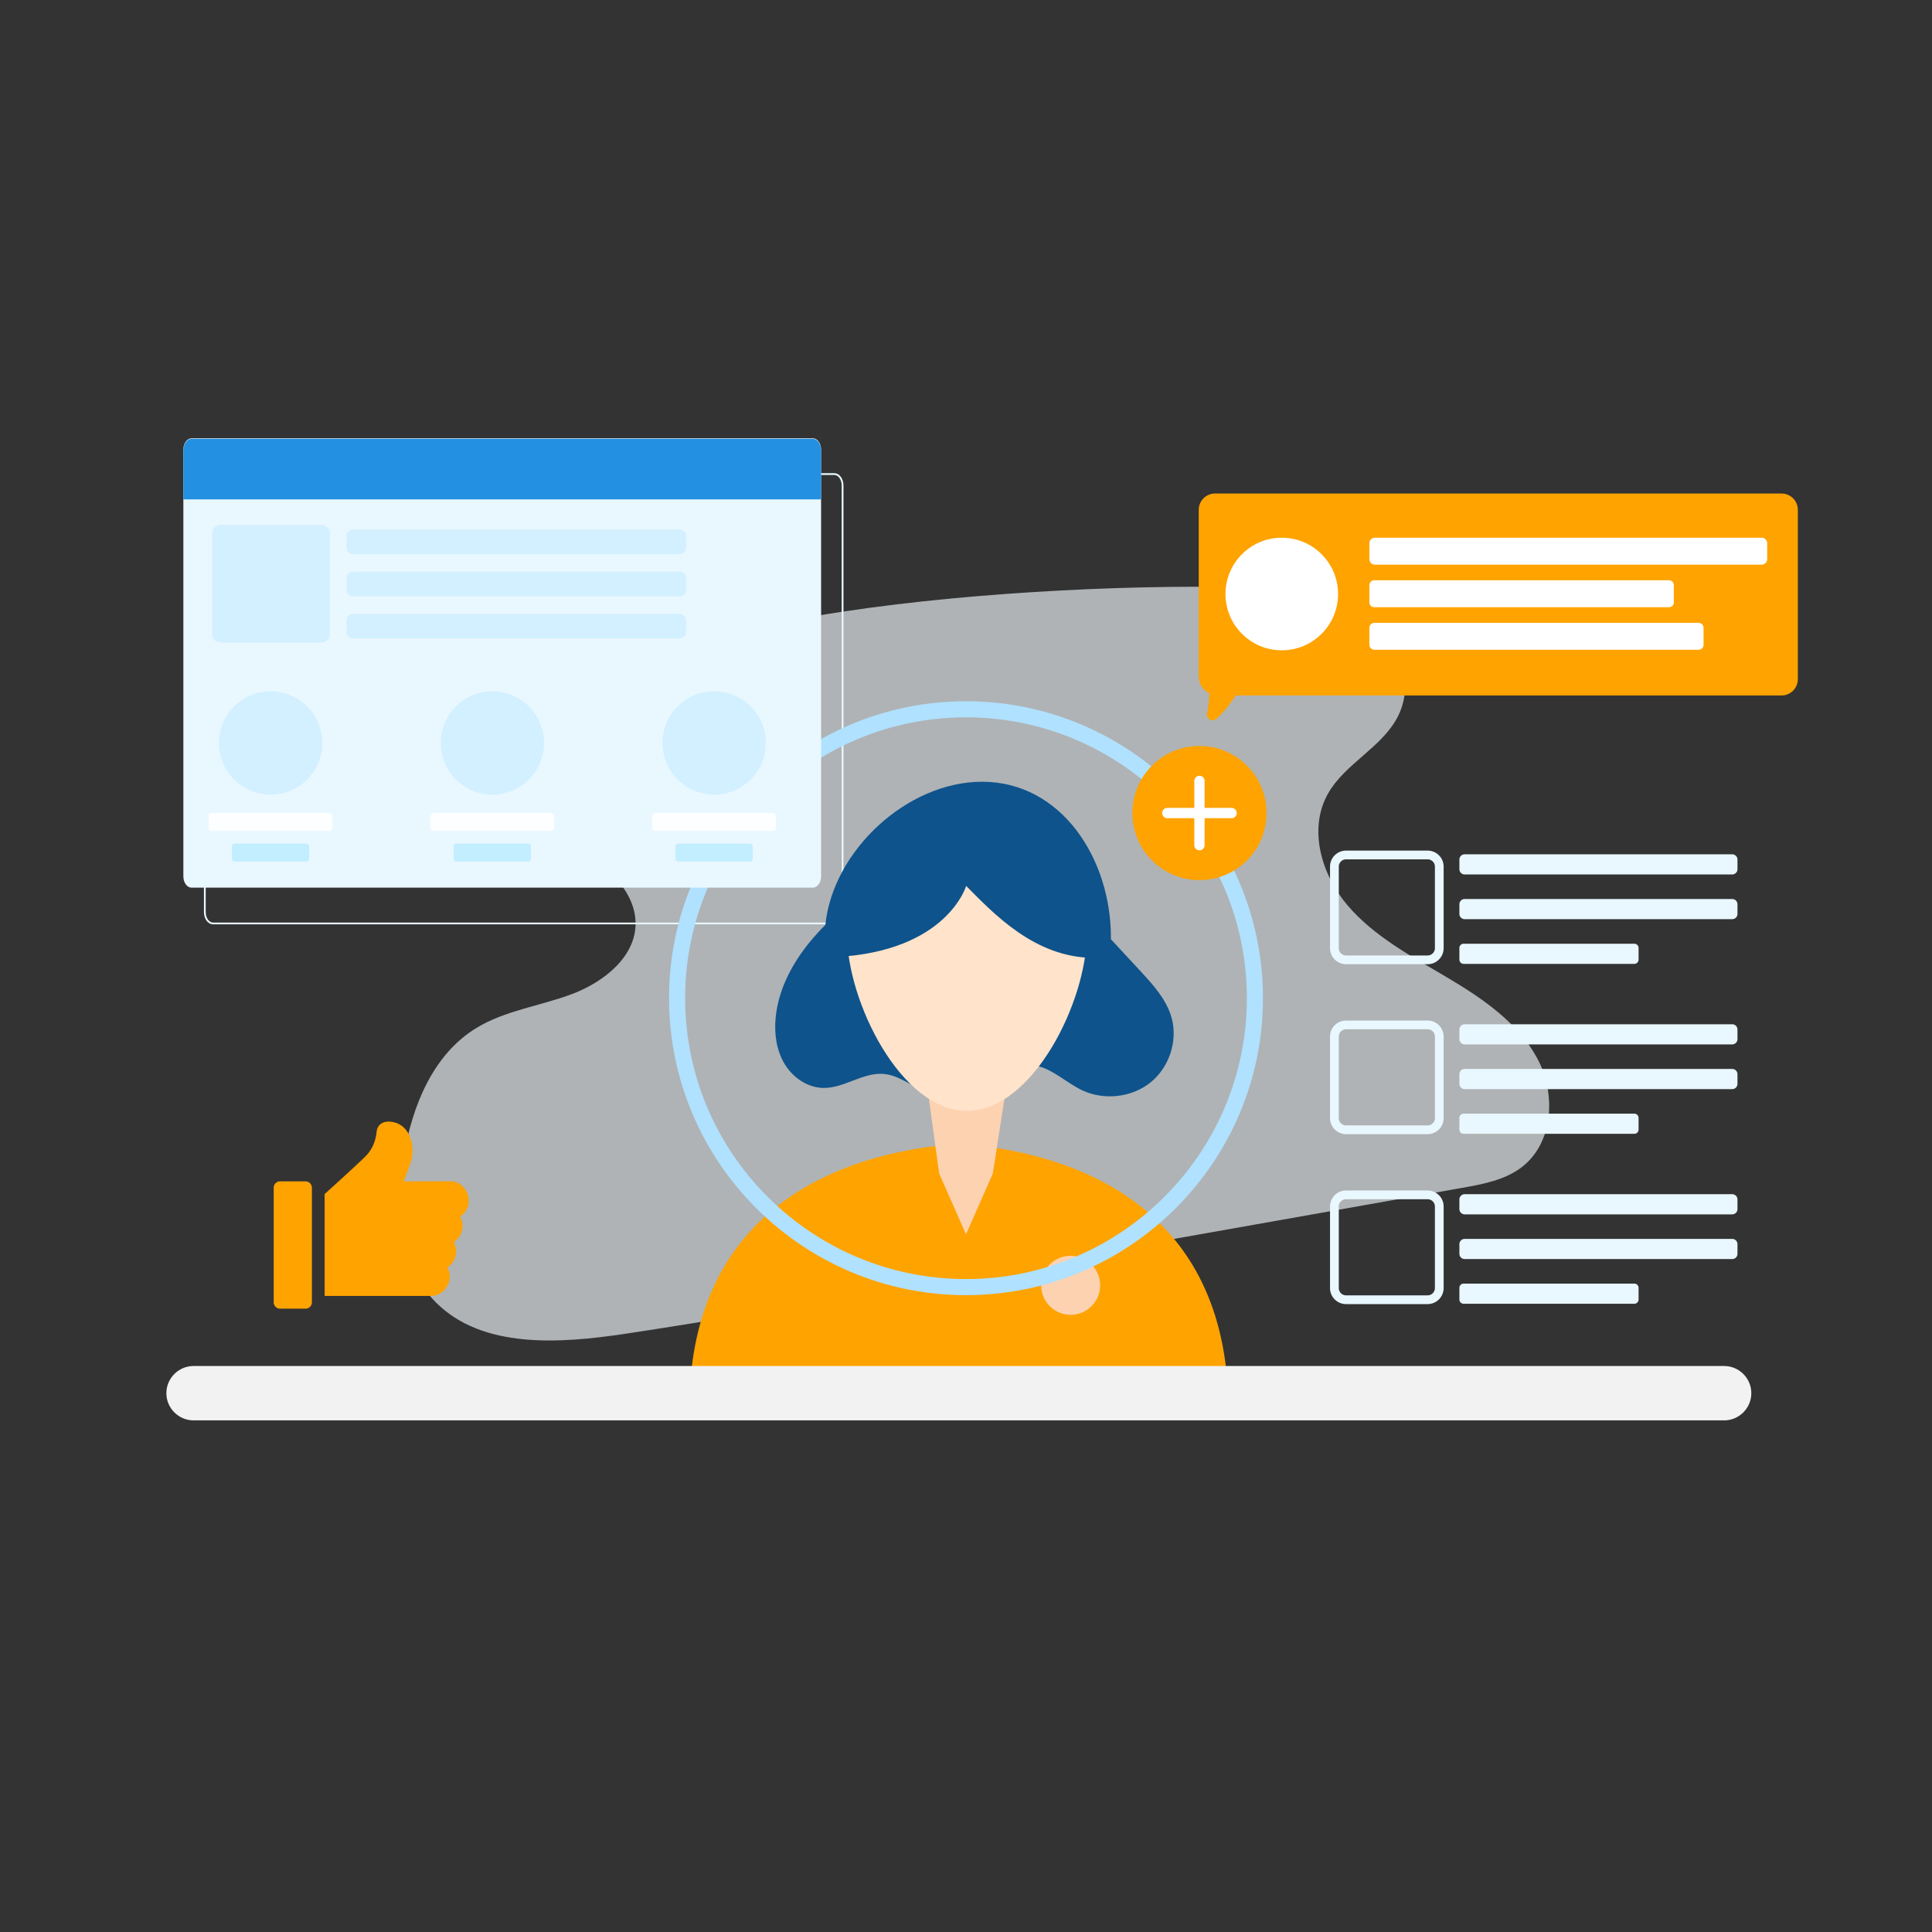
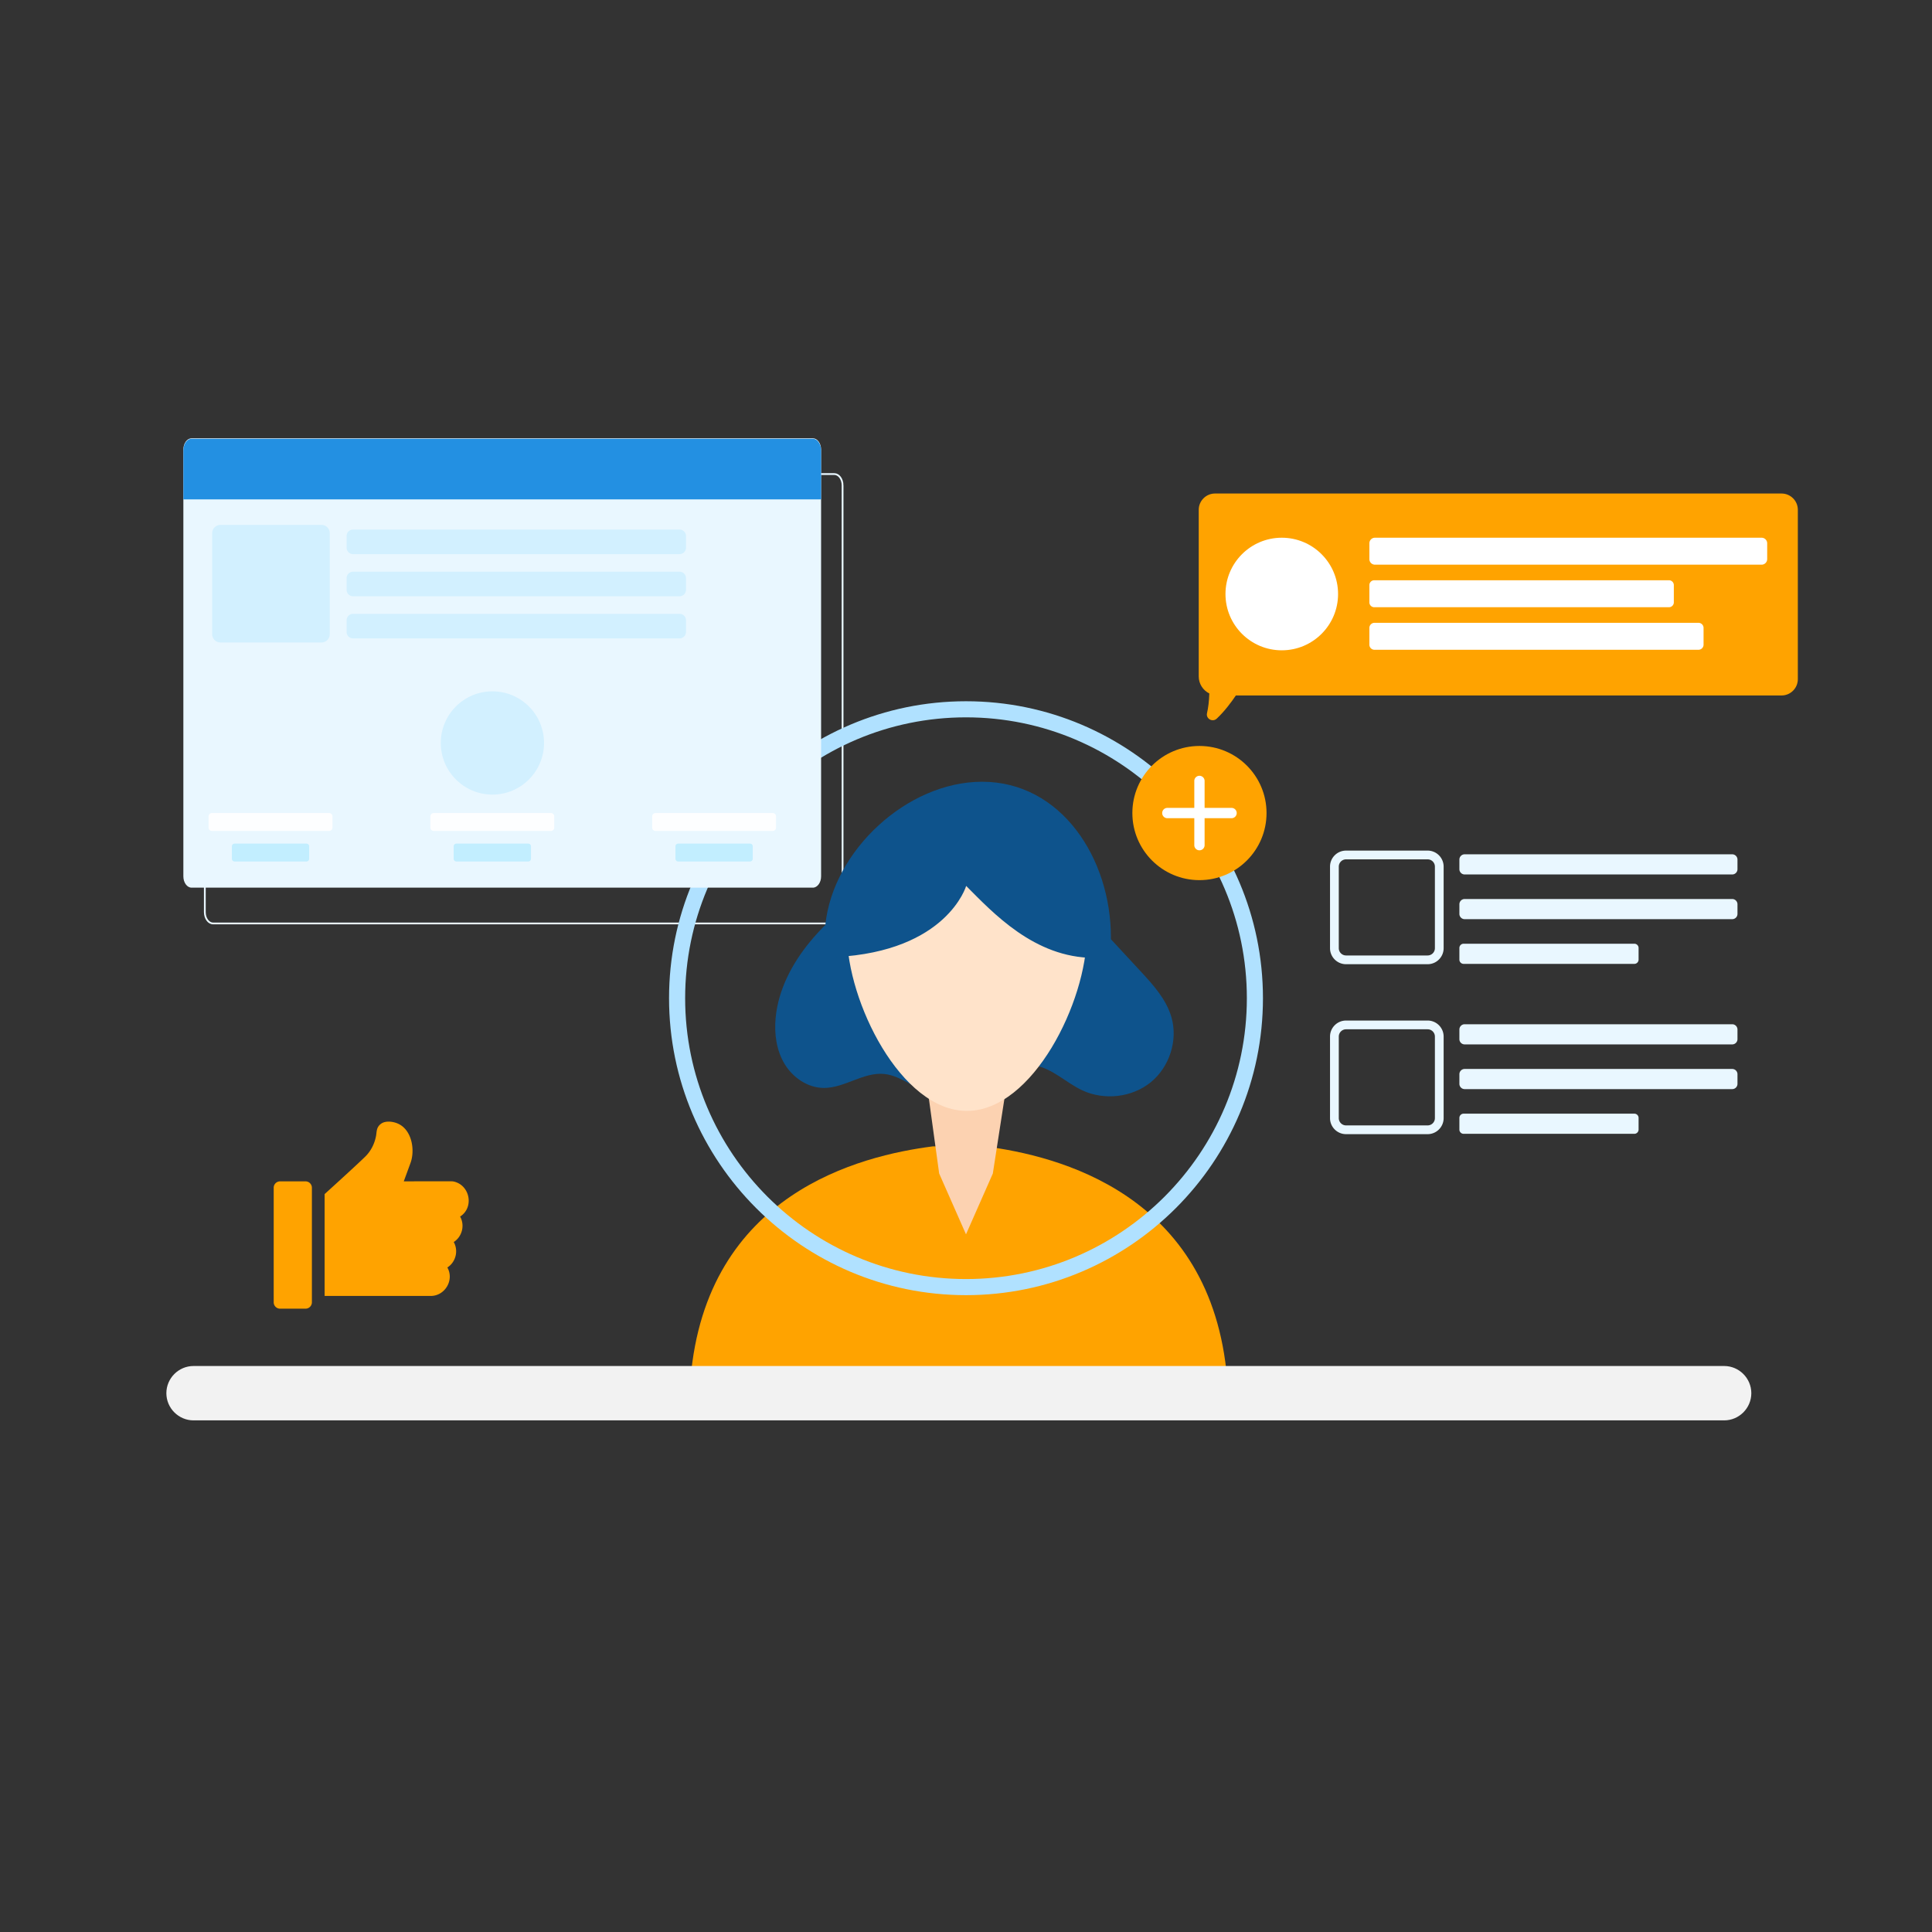
<svg xmlns="http://www.w3.org/2000/svg" id="Layer_1" x="0" y="0" viewBox="0 0 1080 1080" xml:space="preserve">
  <rect x="0" y="0" width="1080" height="1080" fill="#333333" stroke="none" />
  <style>.st3{fill:#ffa300}.st4{fill:#fcd2b1}.st7{fill:#e9f7ff}.st9{fill:#d2f0ff}.st10{fill:#fdfeff}.st11{fill:#c2eeff}.st12{fill:#0e538c}.st14{fill:#fff}</style>
-   <path fill="#f5fcff" d="M373.21 366c-18.29 7.77-36.47 17.25-49.26 32.15-12.79 14.89-19.2 36.29-11.53 54.2 10.25 23.93 42.73 37.84 42.87 63.76.11 18.56-17.51 32.73-35.3 39.48-17.79 6.75-37.48 9.18-53.66 19.04-24.41 14.88-35.86 43.69-40.55 71.33-4.86 28.7-2.89 61.37 18 82.2 25.96 25.88 68.9 22.96 105.66 17.44 49.05-7.36 97.88-16.02 146.71-24.67 107.03-18.97 214.06-37.93 321.09-56.9 11.48-2.03 23.42-4.26 32.74-11.07 18.52-13.53 20.09-41.47 9.32-61.41-10.76-19.94-30.67-33.49-50.45-45.22-19.78-11.73-40.66-22.82-55.47-40.13s-22.18-42.94-10.97-62.65c9.5-16.7 29.9-25.62 38.8-42.63 11.72-22.41-1.77-51.02-23.03-65.33C736.9 321.3 469.82 324.93 373.21 366z" opacity=".64" />
  <path fill="none" stroke="#e9f7ff" stroke-miterlimit="10" d="M471 271.31V509.9c0 3.47-2.08 6.31-4.61 6.31H119.11c-2.54 0-4.61-2.84-4.61-6.31V271.31c0-3.47 2.08-6.31 4.61-6.31h347.27c2.54 0 4.62 2.84 4.62 6.31z" />
  <path d="M550.5 640.82l-14.5.16-14.5-.16C481.19 646 394.65 667 386 771h300.01c-8.66-104-95.2-125-135.51-130.18z" class="st3" />
  <path d="M517.17 599l7.83 57 15 34 15-34 8.83-57z" class="st4" />
-   <circle cx="598.5" cy="718.5" r="16.5" class="st4" />
  <path fill="#f2f2f2" d="M963.8 794H108.2c-8.36 0-15.2-6.84-15.2-15.2s6.84-15.2 15.2-15.2h855.6c8.36 0 15.2 6.84 15.2 15.2s-6.84 15.2-15.2 15.2z" />
  <path fill="#b0e1ff" d="M540 724c-91.53 0-166-74.47-166-166s74.47-166 166-166 166 74.47 166 166-74.47 166-166 166zm0-323c-86.57 0-157 70.43-157 157s70.43 157 157 157 157-70.43 157-157-70.43-157-157-157z" />
  <g>
    <path d="M459 251.31V489.9c0 3.47-2.08 6.31-4.61 6.31H107.11c-2.54 0-4.61-2.84-4.61-6.31V251.31c0-3.47 2.08-6.31 4.61-6.31h347.27c2.54 0 4.62 2.84 4.62 6.31z" class="st7" />
    <path fill="#2390e2" d="M459 251.84v27.31H102.5v-27.31c0-3.61 2.08-6.56 4.61-6.56h347.27c2.54 0 4.62 2.95 4.62 6.56z" />
    <path d="M179.73 359.16H123.2c-2.54 0-4.61-2.08-4.61-4.61v-56.53c0-2.54 2.08-4.61 4.61-4.61h56.53c2.54 0 4.61 2.08 4.61 4.61v56.53c0 2.53-2.08 4.61-4.61 4.61z" class="st9" />
    <path d="M431.95 464.51h-65.53c-1.02 0-1.85-.83-1.85-1.85v-6.31c0-1.02.83-1.85 1.85-1.85h65.53c1.02 0 1.85.83 1.85 1.85v6.31c0 1.02-.83 1.85-1.85 1.85z" class="st10" />
    <path d="M419.33 481.58h-40.29c-.8 0-1.46-.66-1.46-1.46v-7.08c0-.8.66-1.46 1.46-1.46h40.29c.8 0 1.46.66 1.46 1.46v7.08c0 .81-.66 1.46-1.46 1.46z" class="st11" />
-     <circle cx="399.24" cy="415.32" r="28.86" class="st9" />
    <path d="M379.89 309.76H197.34a3.59 3.59 0 0 1-3.58-3.58v-6.57a3.59 3.59 0 0 1 3.58-3.58h182.55a3.59 3.59 0 0 1 3.58 3.58v6.57a3.59 3.59 0 0 1-3.58 3.58zM379.89 333.32H197.34a3.59 3.59 0 0 1-3.58-3.58v-6.57a3.59 3.59 0 0 1 3.58-3.58h182.55a3.59 3.59 0 0 1 3.58 3.58v6.57c0 1.96-1.61 3.58-3.58 3.58zM379.89 356.87H197.34a3.59 3.59 0 0 1-3.58-3.58v-6.57a3.59 3.59 0 0 1 3.58-3.58h182.55a3.59 3.59 0 0 1 3.58 3.58v6.57c0 1.96-1.61 3.58-3.58 3.58z" class="st9" />
    <g>
      <path d="M183.99 464.51h-65.53c-1.02 0-1.85-.83-1.85-1.85v-6.31c0-1.02.83-1.85 1.85-1.85h65.53c1.02 0 1.85.83 1.85 1.85v6.31a1.865 1.865 0 0 1-1.85 1.85z" class="st10" />
      <path d="M171.37 481.58h-40.29c-.8 0-1.46-.66-1.46-1.46v-7.08c0-.8.66-1.46 1.46-1.46h40.29c.8 0 1.46.66 1.46 1.46v7.08c-.01.81-.66 1.46-1.46 1.46z" class="st11" />
-       <circle cx="151.28" cy="415.32" r="28.86" class="st9" />
    </g>
    <g>
      <path d="M307.97 464.51h-65.53c-1.02 0-1.85-.83-1.85-1.85v-6.31c0-1.02.83-1.85 1.85-1.85h65.53c1.02 0 1.85.83 1.85 1.85v6.31a1.865 1.865 0 0 1-1.85 1.85z" class="st10" />
      <path d="M295.35 481.58h-40.29c-.8 0-1.46-.66-1.46-1.46v-7.08c0-.8.66-1.46 1.46-1.46h40.29c.8 0 1.46.66 1.46 1.46v7.08c0 .81-.66 1.46-1.46 1.46z" class="st11" />
      <circle cx="275.26" cy="415.32" r="28.86" class="st9" />
    </g>
  </g>
  <path d="M654.83 568.58c-2.92-10.04-10.25-18.09-17.35-25.76-5.5-5.94-11-11.87-16.5-17.81 0-.34.03-.67.03-1.01 0-44.18-27.82-87-72-87-41.85 0-83.36 38.41-87.63 80.01-2.94 2.96-5.77 6.03-8.43 9.25-10.12 12.25-17.89 26.95-19.37 42.76-.83 8.88.44 18.18 5.06 25.81 4.62 7.63 12.94 13.3 21.86 13.34 11.66.06 22.19-8.98 33.79-7.81 9.8.99 17.61 9.06 27.29 10.91 19.72 3.76 37.14-19.09 56.92-15.66 9.93 1.72 17.48 9.71 26.62 13.95 12.24 5.68 27.67 3.95 38.15-4.56 10.47-8.51 15.33-23.46 11.56-36.42z" class="st12" />
  <path fill="#ffe3ca" d="M473.5 522.5c0-37 30-67 67-67s67 30 67 67-30 98.5-67 98.5-67-61.5-67-98.5z" />
  <path d="M467 535c62.45-3.18 73.09-39.76 73.09-39.76 14.82 14.82 38.1 40.22 71.45 40.22 16.14-16.14-26.99-92.09-71.45-88.91C500.93 441.26 467 501.13 467 535z" class="st12" />
  <g>
    <path d="M798.04 539h-45.59c-4.94 0-8.96-4.02-8.96-8.96v-45.59c0-4.94 4.02-8.96 8.96-8.96h45.59c4.94 0 8.96 4.02 8.96 8.96v45.59c0 4.94-4.02 8.96-8.96 8.96zm-45.58-58.62a4.08 4.08 0 0 0-4.07 4.07v45.59a4.08 4.08 0 0 0 4.07 4.07h45.59a4.08 4.08 0 0 0 4.07-4.07v-45.59a4.08 4.08 0 0 0-4.07-4.07h-45.59zM968.32 488.83H818.75c-1.61 0-2.94-1.32-2.94-2.94v-5.39c0-1.61 1.32-2.94 2.94-2.94h149.57c1.61 0 2.94 1.32 2.94 2.94v5.39c0 1.62-1.32 2.94-2.94 2.94zM968.32 513.82H818.75c-1.61 0-2.94-1.32-2.94-2.94v-5.39c0-1.61 1.32-2.94 2.94-2.94h149.57c1.61 0 2.94 1.32 2.94 2.94v5.39c0 1.62-1.32 2.94-2.94 2.94zM913.62 538.81h-95.45c-1.3 0-2.36-1.06-2.36-2.36v-6.54c0-1.3 1.06-2.36 2.36-2.36h95.45c1.3 0 2.36 1.06 2.36 2.36v6.54c-.01 1.3-1.07 2.36-2.36 2.36z" class="st7" />
  </g>
  <g>
    <path d="M798.04 634h-45.59c-4.94 0-8.96-4.02-8.96-8.96v-45.59c0-4.94 4.02-8.96 8.96-8.96h45.59c4.94 0 8.96 4.02 8.96 8.96v45.59c0 4.94-4.02 8.96-8.96 8.96zm-45.58-58.62a4.08 4.08 0 0 0-4.07 4.07v45.59a4.08 4.08 0 0 0 4.07 4.07h45.59a4.08 4.08 0 0 0 4.07-4.07v-45.59a4.08 4.08 0 0 0-4.07-4.07h-45.59zM968.32 583.83H818.75c-1.61 0-2.94-1.32-2.94-2.94v-5.39c0-1.61 1.32-2.94 2.94-2.94h149.57c1.61 0 2.94 1.32 2.94 2.94v5.39c0 1.62-1.32 2.94-2.94 2.94zM968.32 608.82H818.75c-1.61 0-2.94-1.32-2.94-2.94v-5.39c0-1.61 1.32-2.94 2.94-2.94h149.57c1.61 0 2.94 1.32 2.94 2.94v5.39c0 1.62-1.32 2.94-2.94 2.94zM913.62 633.81h-95.45c-1.3 0-2.36-1.06-2.36-2.36v-6.54c0-1.3 1.06-2.36 2.36-2.36h95.45c1.3 0 2.36 1.06 2.36 2.36v6.54c-.01 1.3-1.07 2.36-2.36 2.36z" class="st7" />
  </g>
  <g>
-     <path d="M798.04 729h-45.59c-4.94 0-8.96-4.02-8.96-8.96v-45.59c0-4.94 4.02-8.96 8.96-8.96h45.59c4.94 0 8.96 4.02 8.96 8.96v45.59c0 4.94-4.02 8.96-8.96 8.96zm-45.58-58.62a4.08 4.08 0 0 0-4.07 4.07v45.59a4.08 4.08 0 0 0 4.07 4.07h45.59a4.08 4.08 0 0 0 4.07-4.07v-45.59a4.08 4.08 0 0 0-4.07-4.07h-45.59zM968.32 678.83H818.75c-1.61 0-2.94-1.32-2.94-2.94v-5.39c0-1.61 1.32-2.94 2.94-2.94h149.57c1.61 0 2.94 1.32 2.94 2.94v5.39c0 1.62-1.32 2.94-2.94 2.94zM968.32 703.82H818.75c-1.61 0-2.94-1.32-2.94-2.94v-5.39c0-1.61 1.32-2.94 2.94-2.94h149.57c1.61 0 2.94 1.32 2.94 2.94v5.39c0 1.62-1.32 2.94-2.94 2.94zM913.62 728.81h-95.45c-1.3 0-2.36-1.06-2.36-2.36v-6.54c0-1.3 1.06-2.36 2.36-2.36h95.45c1.3 0 2.36 1.06 2.36 2.36v6.54c-.01 1.3-1.07 2.36-2.36 2.36z" class="st7" />
-   </g>
+     </g>
  <g>
    <path d="M170.79 660.39h-14.23c-1.96 0-3.56 1.59-3.56 3.56V728c0 1.96 1.59 3.56 3.56 3.56h14.23c1.96 0 3.56-1.59 3.56-3.56v-64.05c0-1.96-1.6-3.56-3.56-3.56zM253.12 660.39c-.57-.1-27.41 0-27.41 0l3.75-10.23c2.59-7.06.91-17.85-6.26-21.68-2.34-1.25-5.6-1.88-8.23-1.21a5.94 5.94 0 0 0-3.63 2.72c-.91 1.54-.82 3.34-1.14 5.04-.82 4.33-2.87 8.45-6.04 11.54-5.52 5.39-22.69 20.93-22.69 20.93v56.94h59.31c8 0 13.25-8.93 9.3-15.91 4.71-3.01 6.31-9.36 3.56-14.23 4.71-3.01 6.31-9.36 3.56-14.23 8.12-5.2 5.4-18.07-4.08-19.68z" class="st3" />
  </g>
  <g>
    <path d="M995.91 275.88H679.19c-5 0-9.09 4.09-9.09 9.09v93.17c0 4.16 2.42 7.77 5.92 9.51-.15 4.45-.61 8.09-1.29 10.99-.73 3.14 3.08 5.27 5.44 3.07 4.33-4.04 8.29-9.38 10.68-12.94h305.06c5 0 9.09-4.09 9.09-9.09v-94.72c0-4.99-4.09-9.08-9.09-9.08z" class="st3" />
    <circle cx="716.52" cy="332.06" r="31.47" class="st14" />
    <path d="M984.75 315.66H768.6a3.12 3.12 0 0 1-3.11-3.11v-8.85c0-1.71 1.4-3.11 3.11-3.11h216.16c1.71 0 3.11 1.4 3.11 3.11v8.85a3.135 3.135 0 0 1-3.12 3.11zM932.96 339.44H768.21c-1.5 0-2.72-1.22-2.72-2.72v-9.63c0-1.5 1.22-2.72 2.72-2.72h164.75c1.5 0 2.72 1.22 2.72 2.72v9.63c0 1.5-1.23 2.72-2.72 2.72zM949.45 363.23H768.34c-1.57 0-2.85-1.28-2.85-2.85v-9.37c0-1.57 1.28-2.85 2.85-2.85h181.11c1.57 0 2.85 1.28 2.85 2.85v9.37c0 1.56-1.28 2.85-2.85 2.85z" class="st14" />
  </g>
  <circle cx="670.5" cy="454.5" r="37.5" class="st3" />
  <g>
    <path d="M670.5 475.33a2.88 2.88 0 0 1-2.88-2.88v-35.9a2.88 2.88 0 0 1 5.76 0v35.9a2.88 2.88 0 0 1-2.88 2.88z" class="st14" />
    <path d="M688.45 457.38h-35.9a2.88 2.88 0 0 1 0-5.76h35.9a2.88 2.88 0 0 1 0 5.76z" class="st14" />
  </g>
</svg>